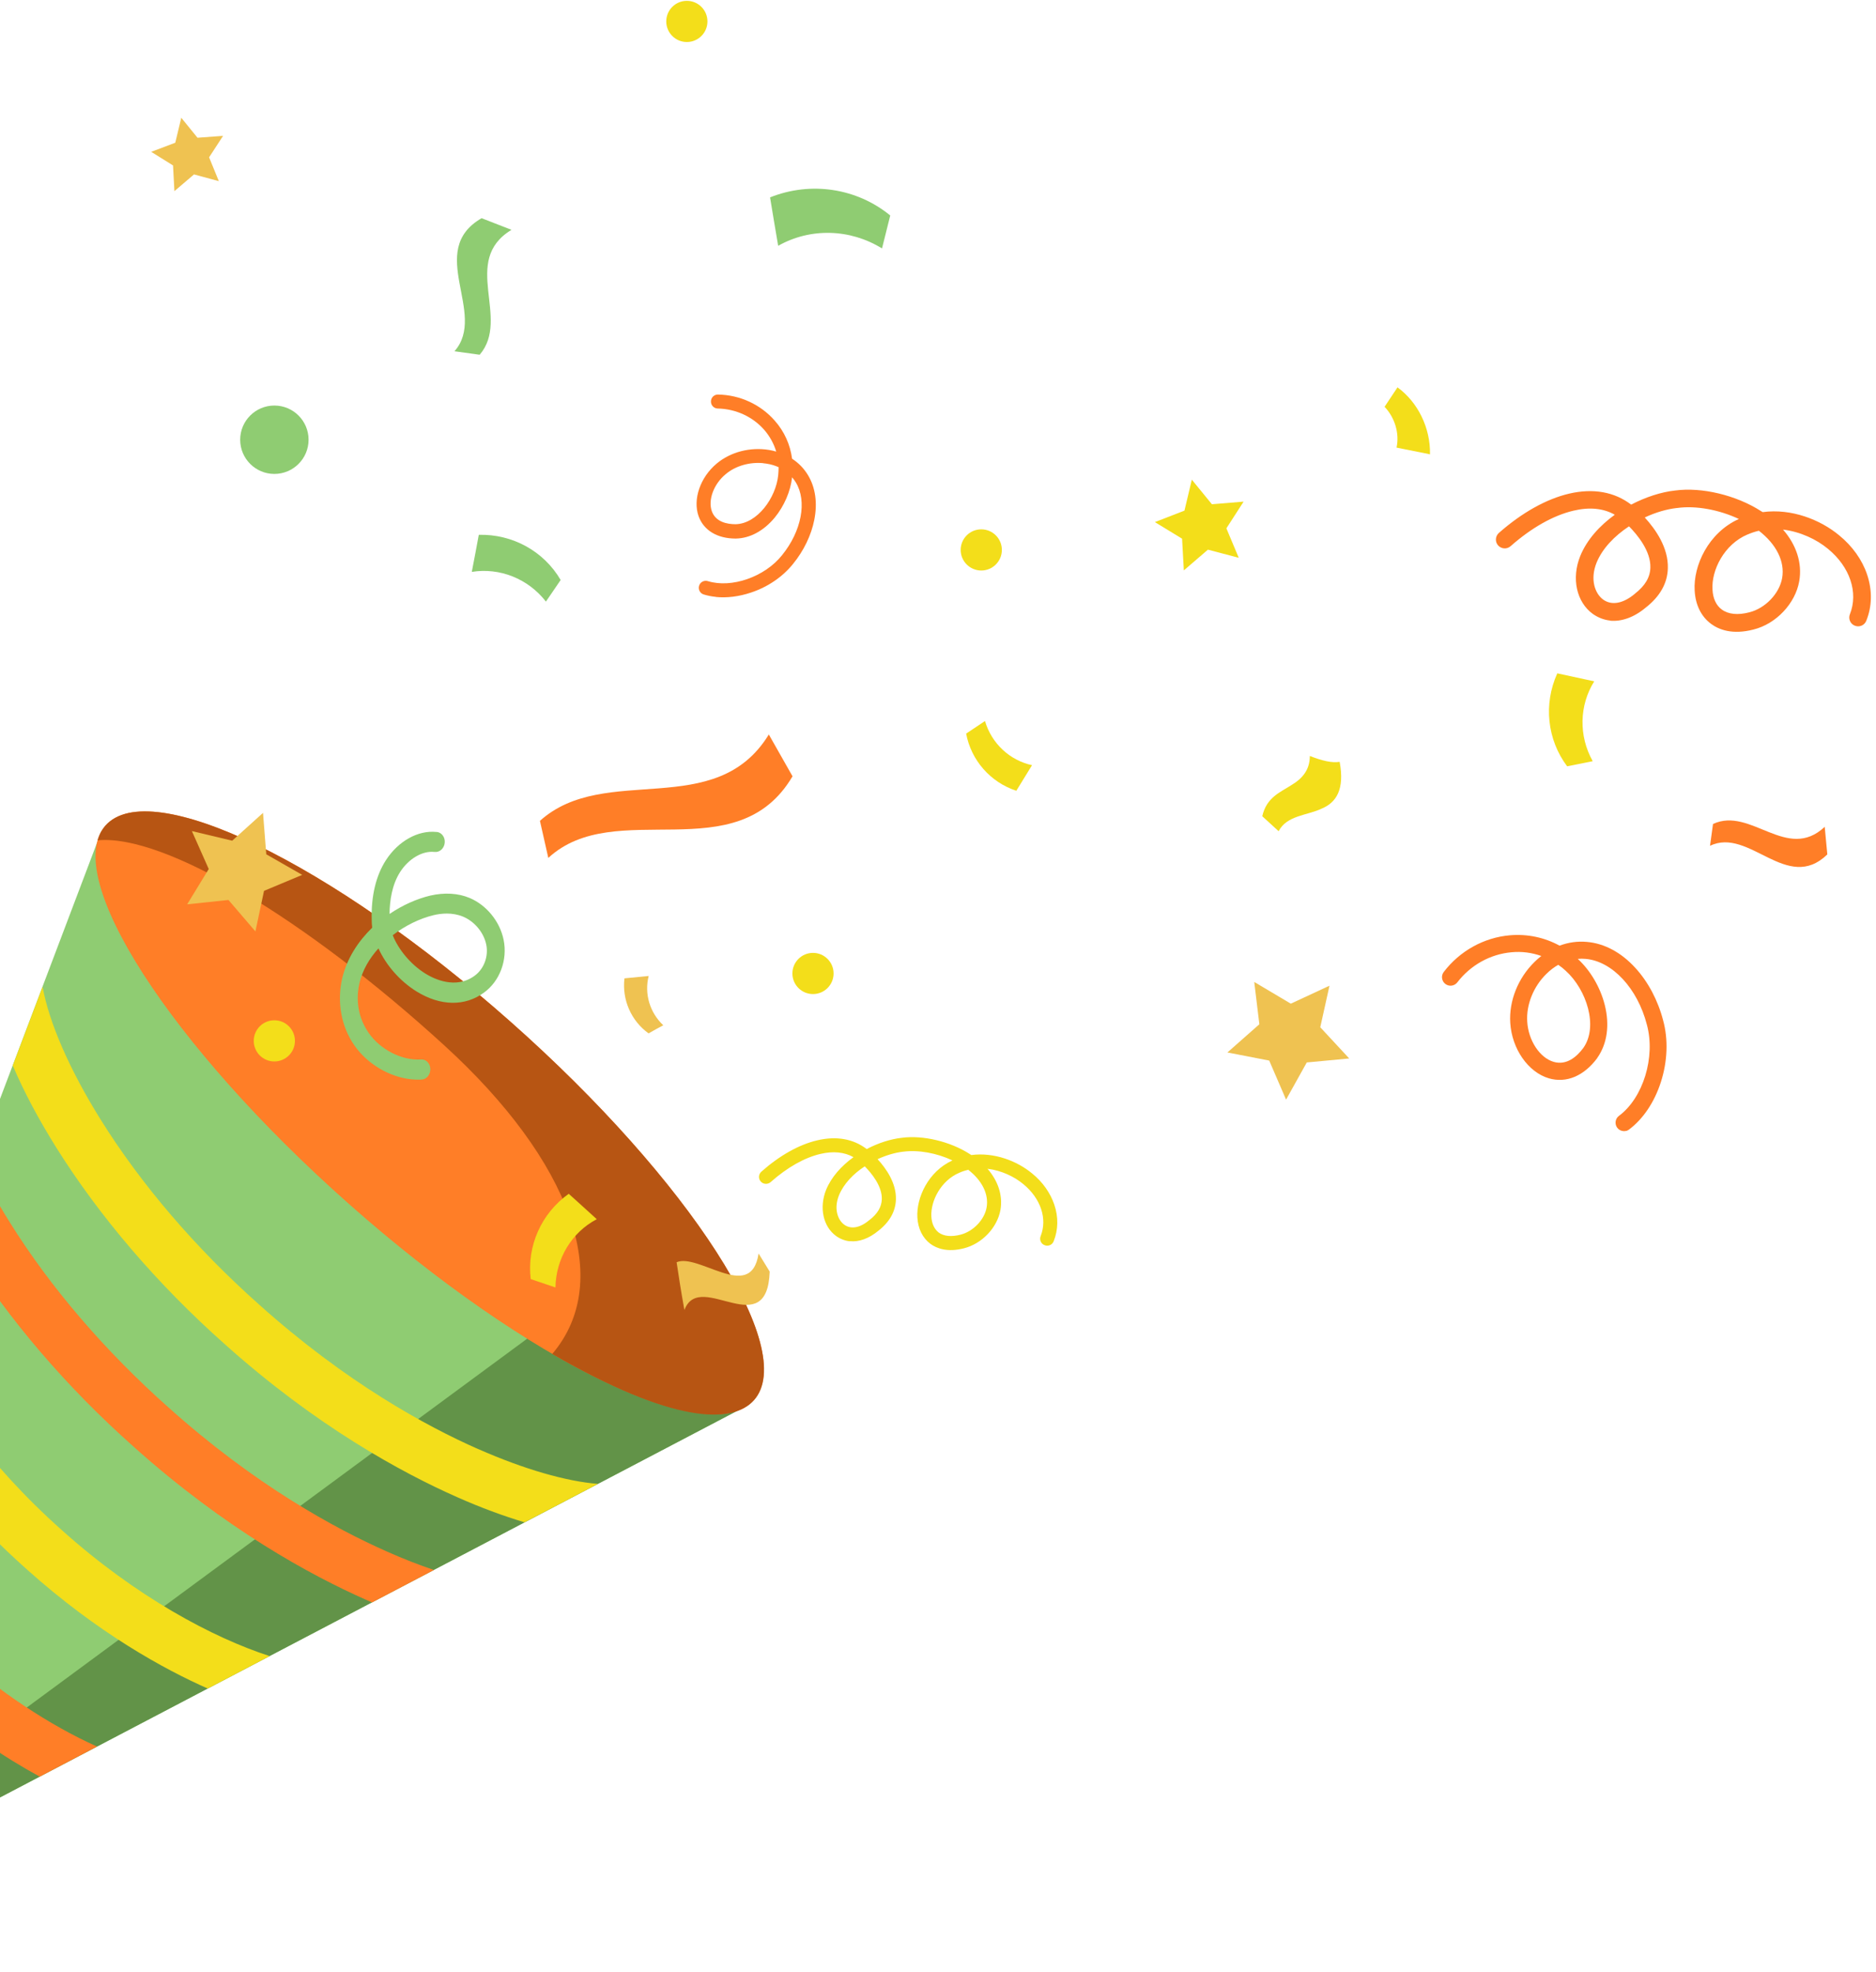
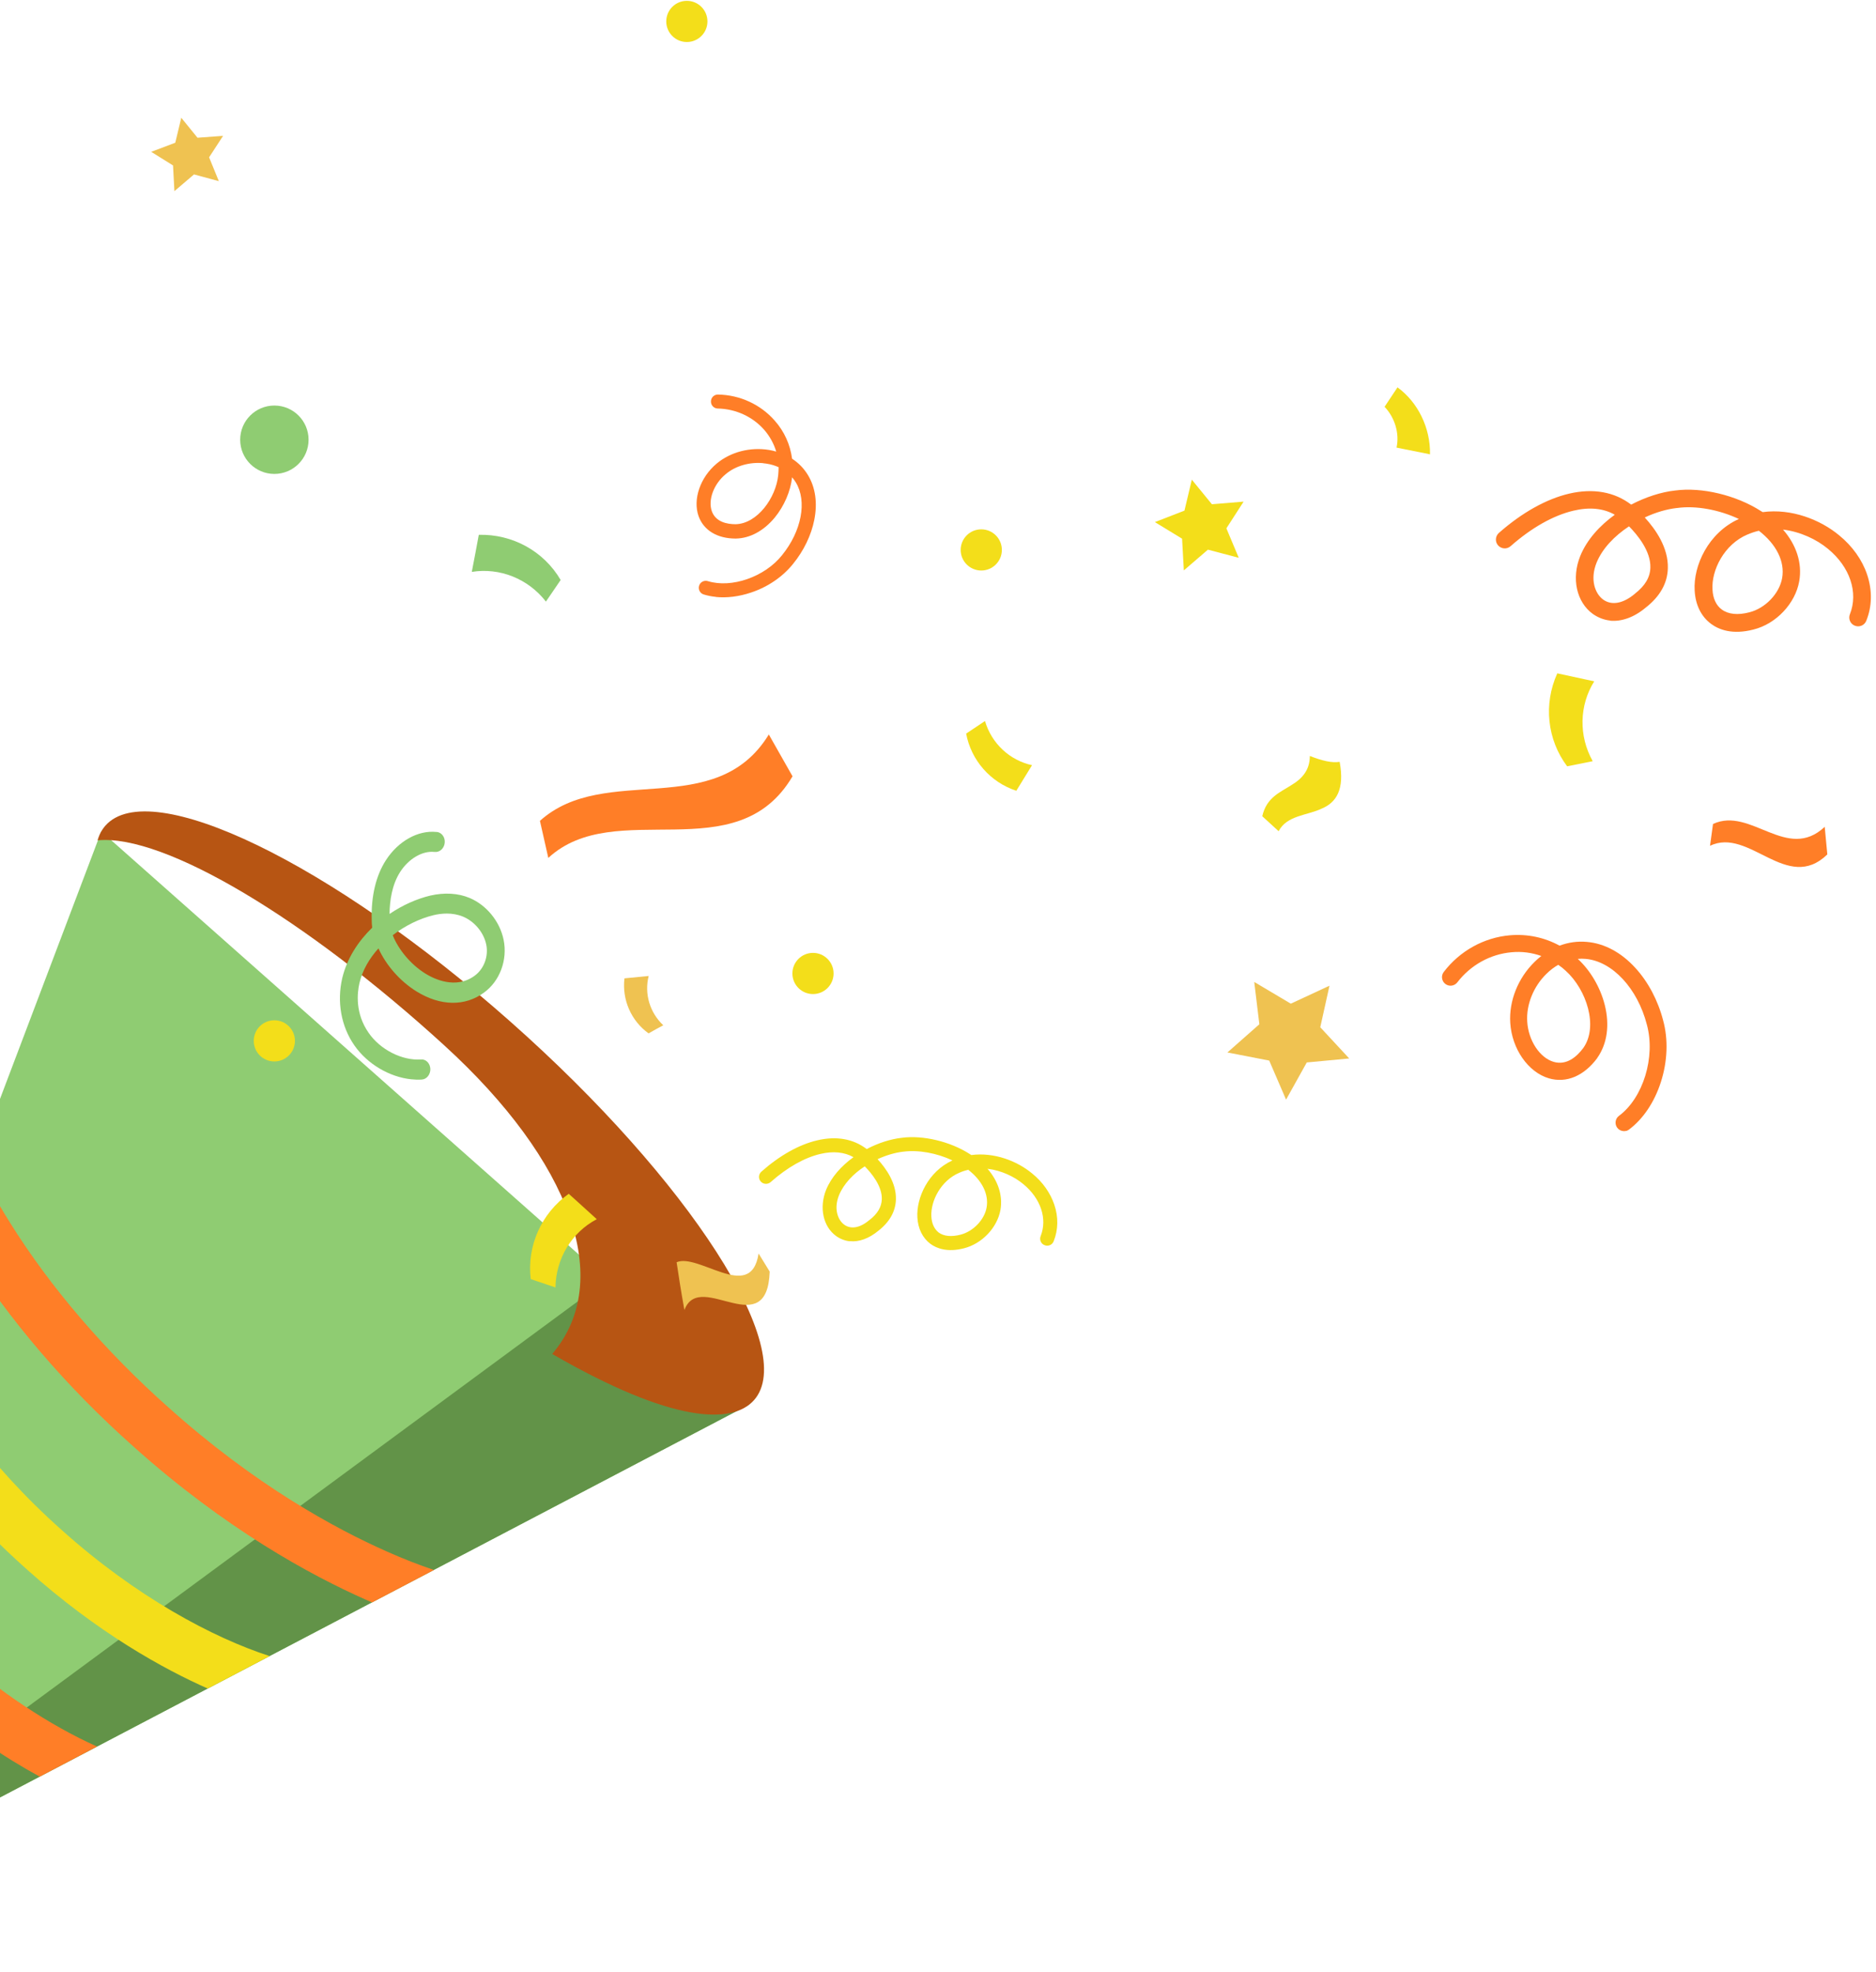
<svg xmlns="http://www.w3.org/2000/svg" width="351" height="369" viewBox="0 0 351 369" fill="none">
  <path d="M-61.766 368.705L18.954 155.57L140.045 262.862L-61.766 368.705Z" fill="#8FCC72" />
  <path d="M-61.766 368.705L110.718 241.567L140.045 262.862L-61.766 368.705Z" fill="#629348" />
-   <path d="M141.063 261.96C149.409 252.54 129.016 220.84 95.513 191.157C62.01 161.475 28.084 145.049 19.738 154.47C11.391 163.89 31.785 195.59 65.288 225.272C98.791 254.955 132.716 271.381 141.063 261.96Z" fill="#FF7E27" />
  <path d="M95.498 191.156C61.992 161.478 28.065 145.063 19.729 154.473C19.052 155.244 18.561 156.155 18.258 157.229C30.773 156.014 57.345 172.056 83.146 195.615C106.823 217.237 115.018 239.606 103.32 253.335C125.876 266.365 137.037 266.528 141.077 261.975C149.436 252.542 129.028 220.856 95.522 191.179L95.498 191.156Z" fill="#B75513" />
-   <path d="M89.461 271.128C79.724 266.832 64.734 258.66 48.529 244.136C36.691 233.629 26.394 221.627 18.805 209.439C13.015 200.146 9.162 191.296 7.971 184.641L2.391 199.375C4.445 204.208 7.177 209.345 10.47 214.622C18.572 227.581 29.476 240.33 41.992 251.445C59.153 266.832 75.124 275.518 85.515 280.118C89.928 282.079 94.178 283.644 98.147 284.834L111.877 277.643C105.969 277.176 98.054 274.911 89.484 271.128H89.461Z" fill="#F3DE1A" />
  <path d="M72.443 290.321C62.706 286.024 47.716 277.852 31.511 263.329C19.673 252.821 9.376 240.82 1.787 228.631C-0.641 224.755 -2.719 220.926 -4.424 217.33L-9.07 229.635C-8.276 231.036 -7.436 232.437 -6.549 233.838C1.554 246.797 12.458 259.546 24.973 270.66C42.135 286.048 58.106 294.734 68.497 299.334C68.871 299.497 69.244 299.661 69.618 299.824L81.199 293.753C78.421 292.819 75.478 291.675 72.49 290.344L72.443 290.321Z" fill="#FF7E27" />
  <path d="M-8.487 309.094C-17.826 300.805 -24.995 291.722 -29.618 283.807L-33.961 295.248C-28.777 302.72 -22.309 309.958 -15.024 316.426C-6.805 323.804 1.017 328.918 7.438 332.42L18.155 326.793C9.189 322.754 -0.244 316.473 -8.463 309.094H-8.487Z" fill="#FF7E27" />
  <path d="M11.556 286.282C-2.314 273.976 -12.027 260.107 -16.627 249.553L-21.32 261.951C-20.737 262.955 -20.153 263.936 -19.522 264.963C-13.218 275.05 -4.742 284.974 5.018 293.637C18.351 305.592 30.796 312.363 38.875 315.936L50.456 309.865C39.832 306.432 25.449 298.75 11.579 286.305L11.556 286.282Z" fill="#F3DE1A" />
  <path d="M-27.857 331.322C-34.535 325.392 -38.948 319.648 -41.609 315.562L-45.789 326.583C-42.497 330.809 -38.621 334.942 -34.395 338.678C-30.075 342.53 -25.919 345.589 -22.159 347.971L-11.862 342.577C-16.742 340.009 -22.253 336.366 -27.833 331.369L-27.857 331.322Z" fill="#F3DE1A" />
-   <path d="M144.078 36.932C151.713 33.873 160.329 35.204 166.564 40.318C166.05 42.372 165.536 44.427 165.023 46.482C159.022 42.769 151.573 42.606 145.596 45.992C145.082 42.979 144.568 39.944 144.078 36.932Z" fill="#8FCC72" />
  <path d="M89.581 100.068C95.909 99.905 101.769 103.151 104.898 108.521C103.988 109.875 103.054 111.206 102.143 112.56C98.804 108.264 93.48 106.163 88.273 107.003C88.717 104.692 89.161 102.38 89.581 100.068Z" fill="#8FCC72" />
  <path d="M106.424 223.354C101.264 227.02 98.555 233.161 99.302 239.326C100.843 239.839 102.384 240.376 103.925 240.89C104.019 235.45 106.984 230.57 111.654 228.118C109.903 226.53 108.175 224.942 106.424 223.378V223.354Z" fill="#F3DE1A" />
  <path d="M116.839 183.03C116.349 187.069 118.1 191.015 121.346 193.35C122.256 192.836 123.167 192.323 124.101 191.832C121.556 189.451 120.528 185.902 121.369 182.609C119.851 182.749 118.357 182.89 116.839 183.053V183.03Z" fill="#EFC251" />
  <path d="M128.065 245.07C129.559 241.17 133.575 242.992 137.101 243.785C140.674 244.626 143.779 244.463 144.013 237.925C143.335 236.827 142.658 235.707 141.934 234.539C141.187 239.372 138.245 239.092 135.093 238.088C131.917 237.061 128.555 235.31 126.594 236.174C126.991 238.882 127.458 241.824 128.041 245.046L128.065 245.07Z" fill="#EFC251" />
  <path d="M250.649 142.541C251.606 147.678 250.042 150.153 247.286 151.297C244.624 152.581 240.772 152.534 239.231 155.523C238.18 154.566 237.176 153.632 236.172 152.721C236.966 149.172 239.558 148.238 241.566 146.931C243.62 145.716 245.068 144.105 245.068 141.443C247.31 142.331 249.248 142.798 250.672 142.541H250.649Z" fill="#F3DE1A" />
  <path d="M261.46 72.469C265.289 75.247 267.647 80.057 267.554 85.007C265.476 84.587 263.398 84.167 261.296 83.747C261.857 81.131 261.016 78.189 259.055 76.111C259.849 74.897 260.666 73.706 261.46 72.492V72.469Z" fill="#F3DE1A" />
  <path d="M180.766 137.265C181.7 142.238 185.272 146.348 190.152 147.959C191.133 146.371 192.114 144.76 193.094 143.172C188.915 142.261 185.529 139.109 184.291 134.906C183.124 135.7 181.933 136.471 180.766 137.265Z" fill="#F3DE1A" />
  <path d="M291.369 125.986C288.754 131.754 289.478 138.408 293.214 143.382C294.801 143.055 296.412 142.728 298 142.424C295.338 137.684 295.478 131.964 298.28 127.481C295.969 126.99 293.681 126.5 291.369 125.986Z" fill="#F3DE1A" />
  <path d="M159.009 232.25C158.099 232.157 157.235 231.83 156.441 231.269C154.013 229.518 153.242 225.969 154.55 222.654C155.53 220.248 157.422 218.147 159.687 216.513C157.982 215.555 155.904 215.345 153.499 215.905C150.51 216.606 147.288 218.427 144.182 221.182C143.645 221.649 142.805 221.603 142.338 221.066C141.848 220.529 141.918 219.688 142.455 219.221C145.887 216.186 149.506 214.154 152.915 213.36C156.488 212.52 159.663 213.08 162.162 214.995C164.333 213.851 166.621 213.127 168.7 212.893C172.669 212.356 177.783 213.571 181.448 215.929C181.542 215.976 181.635 216.046 181.729 216.116C186.025 215.555 190.321 217.236 193.123 219.571C195.085 221.159 196.509 223.191 197.256 225.385C198.05 227.72 198.003 230.102 197.139 232.25C196.882 232.927 196.112 233.254 195.435 232.974C194.758 232.717 194.431 231.947 194.711 231.269C195.995 228.024 194.711 224.218 191.465 221.556C189.784 220.155 187.356 218.988 184.764 218.684C186.749 220.972 187.636 223.658 187.192 226.343C186.609 229.682 183.76 232.694 180.374 233.558C177.222 234.375 175.214 233.558 174.093 232.741C172.622 231.643 171.758 229.892 171.642 227.79C171.431 224.125 173.65 219.198 178.203 217.12C175.284 215.742 171.805 215.112 169.026 215.485C169.026 215.485 169.026 215.485 169.003 215.485C167.509 215.649 165.828 216.139 164.193 216.886C165.804 218.637 167.719 221.369 167.625 224.428C167.555 226.67 166.458 228.631 164.333 230.289C162.582 231.736 160.714 232.414 159.009 232.227V232.25ZM161.811 218.217C159.663 219.618 157.865 221.486 156.978 223.634C155.951 226.179 156.768 228.281 157.959 229.145C159.22 230.055 160.924 229.752 162.652 228.281C162.652 228.281 162.675 228.281 162.699 228.257C164.193 227.09 164.94 225.829 164.987 224.381C165.057 221.93 163.096 219.548 161.788 218.217H161.811ZM181.098 218.894C180.561 219.011 180.001 219.198 179.487 219.431C176.008 220.902 174.093 224.755 174.257 227.627C174.327 228.935 174.817 229.985 175.634 230.616C176.592 231.316 178.016 231.456 179.721 231.013C182.102 230.406 184.204 228.211 184.601 225.899C185.021 223.424 183.737 220.856 181.122 218.848L181.098 218.894Z" fill="#F3DE1A" />
  <path d="M301.265 116.109C300.121 115.993 299.024 115.572 298.02 114.872C294.961 112.654 293.98 108.217 295.662 104.038C296.899 101.002 299.281 98.364 302.129 96.309C299.981 95.095 297.366 94.838 294.354 95.562C290.618 96.449 286.555 98.737 282.633 102.193C281.955 102.8 280.905 102.73 280.298 102.053C279.69 101.376 279.761 100.325 280.438 99.718C284.757 95.912 289.31 93.367 293.583 92.363C298.09 91.312 302.083 92.036 305.188 94.418C307.92 92.993 310.815 92.059 313.407 91.779C318.381 91.102 324.825 92.643 329.448 95.608C329.565 95.678 329.682 95.749 329.799 95.819C335.192 95.095 340.609 97.243 344.135 100.185C346.587 102.193 348.408 104.738 349.342 107.517C350.323 110.459 350.276 113.447 349.179 116.156C348.852 116.997 347.895 117.417 347.031 117.067C346.19 116.74 345.77 115.759 346.12 114.919C347.731 110.856 346.12 106.069 342.034 102.707C339.909 100.932 336.85 99.484 333.605 99.088C336.103 101.959 337.224 105.345 336.64 108.731C335.916 112.91 332.32 116.74 328.071 117.79C324.101 118.818 321.58 117.79 320.155 116.74C318.287 115.362 317.213 113.167 317.073 110.505C316.793 105.882 319.595 99.695 325.339 97.103C321.673 95.375 317.307 94.558 313.804 95.048C313.804 95.048 313.781 95.048 313.757 95.048C311.866 95.258 309.765 95.865 307.733 96.823C309.765 99.041 312.17 102.473 312.053 106.326C311.983 109.128 310.582 111.603 307.92 113.681C305.725 115.526 303.367 116.343 301.219 116.133L301.265 116.109ZM304.791 98.48C302.106 100.255 299.818 102.59 298.72 105.275C297.436 108.474 298.464 111.113 299.958 112.187C301.546 113.331 303.694 112.934 305.865 111.113C305.865 111.113 305.889 111.089 305.912 111.066C307.803 109.595 308.737 108.007 308.784 106.209C308.877 103.127 306.402 100.115 304.768 98.457L304.791 98.48ZM329.028 99.321C328.328 99.484 327.65 99.718 326.997 99.998C326.997 99.998 326.997 99.998 326.973 99.998C322.584 101.843 320.179 106.699 320.412 110.319C320.482 111.976 321.113 113.307 322.163 114.055C323.378 114.942 325.152 115.129 327.3 114.568C330.289 113.821 332.927 111.066 333.441 108.147C333.978 105.042 332.344 101.819 329.075 99.298L329.028 99.321Z" fill="#FF7E27" />
  <path d="M76.947 201.942C72.884 201.522 68.728 199.094 66.3 195.591C63.825 192.042 63.008 187.442 64.035 183.006C64.945 179.247 67.047 176.094 69.639 173.573C69.569 173.059 69.545 172.522 69.545 172.032C69.429 167.665 70.339 163.836 72.207 160.941C74.519 157.368 78.208 155.313 81.64 155.664C81.687 155.664 81.71 155.664 81.757 155.664C82.668 155.78 83.322 156.691 83.205 157.718C83.088 158.746 82.271 159.493 81.36 159.4C81.337 159.4 81.29 159.4 81.267 159.4C79.025 159.166 76.48 160.66 74.892 163.112C73.305 165.564 72.908 168.623 72.884 171.004C75.359 169.323 78.045 168.156 80.496 167.572C83.158 166.965 85.703 167.105 87.875 168.016C91.027 169.346 93.525 172.405 94.226 175.838C94.996 179.597 93.525 183.566 90.56 185.715C87.011 188.33 82.411 188.26 77.975 185.528C74.822 183.59 72.231 180.578 70.806 177.449C69.125 179.317 67.841 181.488 67.257 183.917C66.814 185.831 66.44 189.614 68.962 193.233C71.11 196.385 75.243 198.487 78.792 198.23C79.702 198.16 80.473 198.954 80.52 200.004C80.543 201.032 79.843 201.942 78.909 201.989C78.278 202.036 77.624 202.012 76.971 201.942H76.947ZM73.468 174.95C74.519 177.636 76.83 180.461 79.632 182.189C81.22 183.169 85.283 185.154 88.809 182.562C90.56 181.278 91.424 178.943 90.98 176.748C90.513 174.483 88.809 172.429 86.661 171.518C84.653 170.677 82.528 170.888 81.103 171.238C78.582 171.845 75.85 173.152 73.491 174.974L73.468 174.95Z" fill="#8FCC72" />
  <path d="M234.669 183.729L241.51 187.792L248.748 184.43L247.021 192.205L252.438 198.043L244.499 198.79L240.623 205.748L237.471 198.44L229.648 196.922L235.626 191.645L234.669 183.729Z" fill="#EFC251" />
  <path d="M232.68 93.858L229.457 98.854L231.769 104.365L226.002 102.847L221.495 106.723L221.168 100.792L216.078 97.687L221.612 95.539L222.99 89.748L226.749 94.348L232.68 93.858Z" fill="#F3DE1A" />
-   <path d="M49.212 152.091L49.819 159.843L56.544 163.696L49.399 166.684L47.788 174.273L42.744 168.389L35.016 169.206L39.055 162.598L35.903 155.5L43.445 157.298L49.212 152.091Z" fill="#EFC251" />
  <path d="M40.944 33.896L39.123 29.436L41.738 25.42L36.952 25.77L33.916 22.034L32.795 26.704L28.289 28.409L32.375 30.954L32.632 35.764L36.298 32.635L40.944 33.896Z" fill="#EFC251" />
  <path d="M304.284 211.586C303.677 211.75 302.977 211.539 302.58 211.002C302.066 210.302 302.206 209.298 302.907 208.784C307.437 205.422 309.772 197.787 308.137 191.739C306.386 184.921 301.646 179.831 296.649 179.41C296.159 179.364 295.692 179.364 295.201 179.41C297.56 181.582 299.404 184.711 300.245 188.003C301.202 191.786 300.712 195.311 298.844 197.95C298.844 197.95 298.844 197.95 298.844 197.973C296.346 201.336 293.053 202.713 289.784 201.756C285.908 200.612 282.873 196.245 282.569 191.389C282.312 187.279 284.017 183.006 287.122 179.971C287.519 179.574 287.94 179.2 288.383 178.873C286.609 178.243 284.741 177.986 282.803 178.173C278.833 178.523 275.144 180.578 272.669 183.8C272.132 184.501 271.128 184.641 270.428 184.104C269.727 183.567 269.587 182.563 270.124 181.862C273.136 177.916 277.643 175.418 282.499 174.997C285.768 174.717 288.967 175.394 291.792 176.935C293.427 176.328 295.155 176.071 296.906 176.235C300.175 176.515 303.327 178.196 305.966 181.092C308.371 183.707 310.215 187.209 311.173 190.922C312.153 194.494 311.99 198.604 310.752 202.456C309.538 206.239 307.413 209.391 304.775 211.353C304.611 211.469 304.448 211.563 304.261 211.609L304.284 211.586ZM291.582 180.508C290.788 180.951 290.041 181.512 289.341 182.212C286.912 184.571 285.535 188.003 285.745 191.155C285.955 194.681 288.08 197.903 290.672 198.674C293.147 199.398 295.061 197.67 296.252 196.059C299.077 192.043 296.836 185.154 292.96 181.652C292.516 181.232 292.049 180.858 291.559 180.531L291.582 180.508Z" fill="#FF7E27" />
  <path d="M133.907 111.673C133.113 111.603 132.366 111.439 131.666 111.229C130.965 111.019 130.592 110.272 130.802 109.594C131.012 108.894 131.759 108.52 132.436 108.731C136.873 110.108 143.084 107.937 146.306 103.897C149.972 99.391 151.046 93.787 148.898 90.261C148.688 89.911 148.454 89.607 148.197 89.304C147.917 91.919 146.726 94.674 144.952 96.846C142.897 99.321 140.328 100.722 137.667 100.768C137.667 100.768 137.667 100.768 137.643 100.768C134.187 100.768 131.666 99.227 130.708 96.589C129.588 93.437 131.012 89.304 134.094 86.735C136.686 84.564 140.352 83.606 143.901 84.19C144.368 84.26 144.812 84.377 145.232 84.494C144.788 83.023 144.041 81.645 142.99 80.431C140.819 77.956 137.667 76.508 134.304 76.438C133.58 76.438 132.997 75.831 133.02 75.107C133.02 74.383 133.627 73.8 134.351 73.823C138.437 73.893 142.29 75.668 144.952 78.703C146.75 80.734 147.847 83.186 148.197 85.825C149.411 86.618 150.415 87.646 151.163 88.883C152.564 91.195 152.984 94.09 152.353 97.266C151.793 100.138 150.369 103.08 148.361 105.532C146.446 107.913 143.667 109.828 140.492 110.879C138.25 111.626 135.985 111.906 133.931 111.696L133.907 111.673ZM142.85 86.665C140.282 86.408 137.62 87.156 135.775 88.72C133.534 90.565 132.436 93.553 133.183 95.655C133.907 97.663 136.009 98.083 137.643 98.083C141.683 97.99 145.185 93.156 145.605 88.883C145.652 88.393 145.675 87.903 145.675 87.412C144.998 87.109 144.251 86.875 143.457 86.759C143.247 86.735 143.06 86.689 142.85 86.689V86.665Z" fill="#FF7E27" />
  <path d="M51.335 88.674C54.869 88.674 57.733 85.81 57.733 82.277C57.733 78.743 54.869 75.879 51.335 75.879C47.802 75.879 44.938 78.743 44.938 82.277C44.938 85.81 47.802 88.674 51.335 88.674Z" fill="#8FCC72" />
  <path d="M51.329 198.604C53.457 198.604 55.182 196.879 55.182 194.751C55.182 192.623 53.457 190.898 51.329 190.898C49.202 190.898 47.477 192.623 47.477 194.751C47.477 196.879 49.202 198.604 51.329 198.604Z" fill="#F3DE1A" />
  <path d="M152.11 185.994C154.238 185.994 155.963 184.269 155.963 182.142C155.963 180.014 154.238 178.289 152.11 178.289C149.983 178.289 148.258 180.014 148.258 182.142C148.258 184.269 149.983 185.994 152.11 185.994Z" fill="#F3DE1A" />
  <path d="M183.595 106.746C185.723 106.746 187.448 105.021 187.448 102.894C187.448 100.766 185.723 99.041 183.595 99.041C181.467 99.041 179.742 100.766 179.742 102.894C179.742 105.021 181.467 106.746 183.595 106.746Z" fill="#F3DE1A" />
  <path d="M128.509 7.862C130.637 7.862 132.362 6.137 132.362 4.009C132.362 1.881 130.637 0.156 128.509 0.156C126.381 0.156 124.656 1.881 124.656 4.009C124.656 6.137 126.381 7.862 128.509 7.862Z" fill="#F3DE1A" />
  <path d="M148.283 145.25C137.799 163.042 115.15 148.916 102.588 160.52C102.074 158.186 101.537 155.874 101.023 153.586C113.212 142.611 133.853 153.726 143.847 137.428C145.341 140.066 146.812 142.658 148.283 145.25Z" fill="#FF7E27" />
-   <path d="M90.098 40.831C79.591 46.925 91.266 58.67 85.031 65.722C86.619 65.932 88.183 66.165 89.748 66.376C95.609 59.557 86.129 48.793 95.702 43.003C93.811 42.279 91.966 41.555 90.121 40.831H90.098Z" fill="#8FCC72" />
  <path d="M341.894 159.866C334.352 167.198 327.277 154.706 319.945 158.255C320.132 156.877 320.319 155.523 320.506 154.169C327.581 150.876 334.329 161.337 341.404 154.706C341.567 156.457 341.73 158.161 341.894 159.889V159.866Z" fill="#FF7E27" />
</svg>